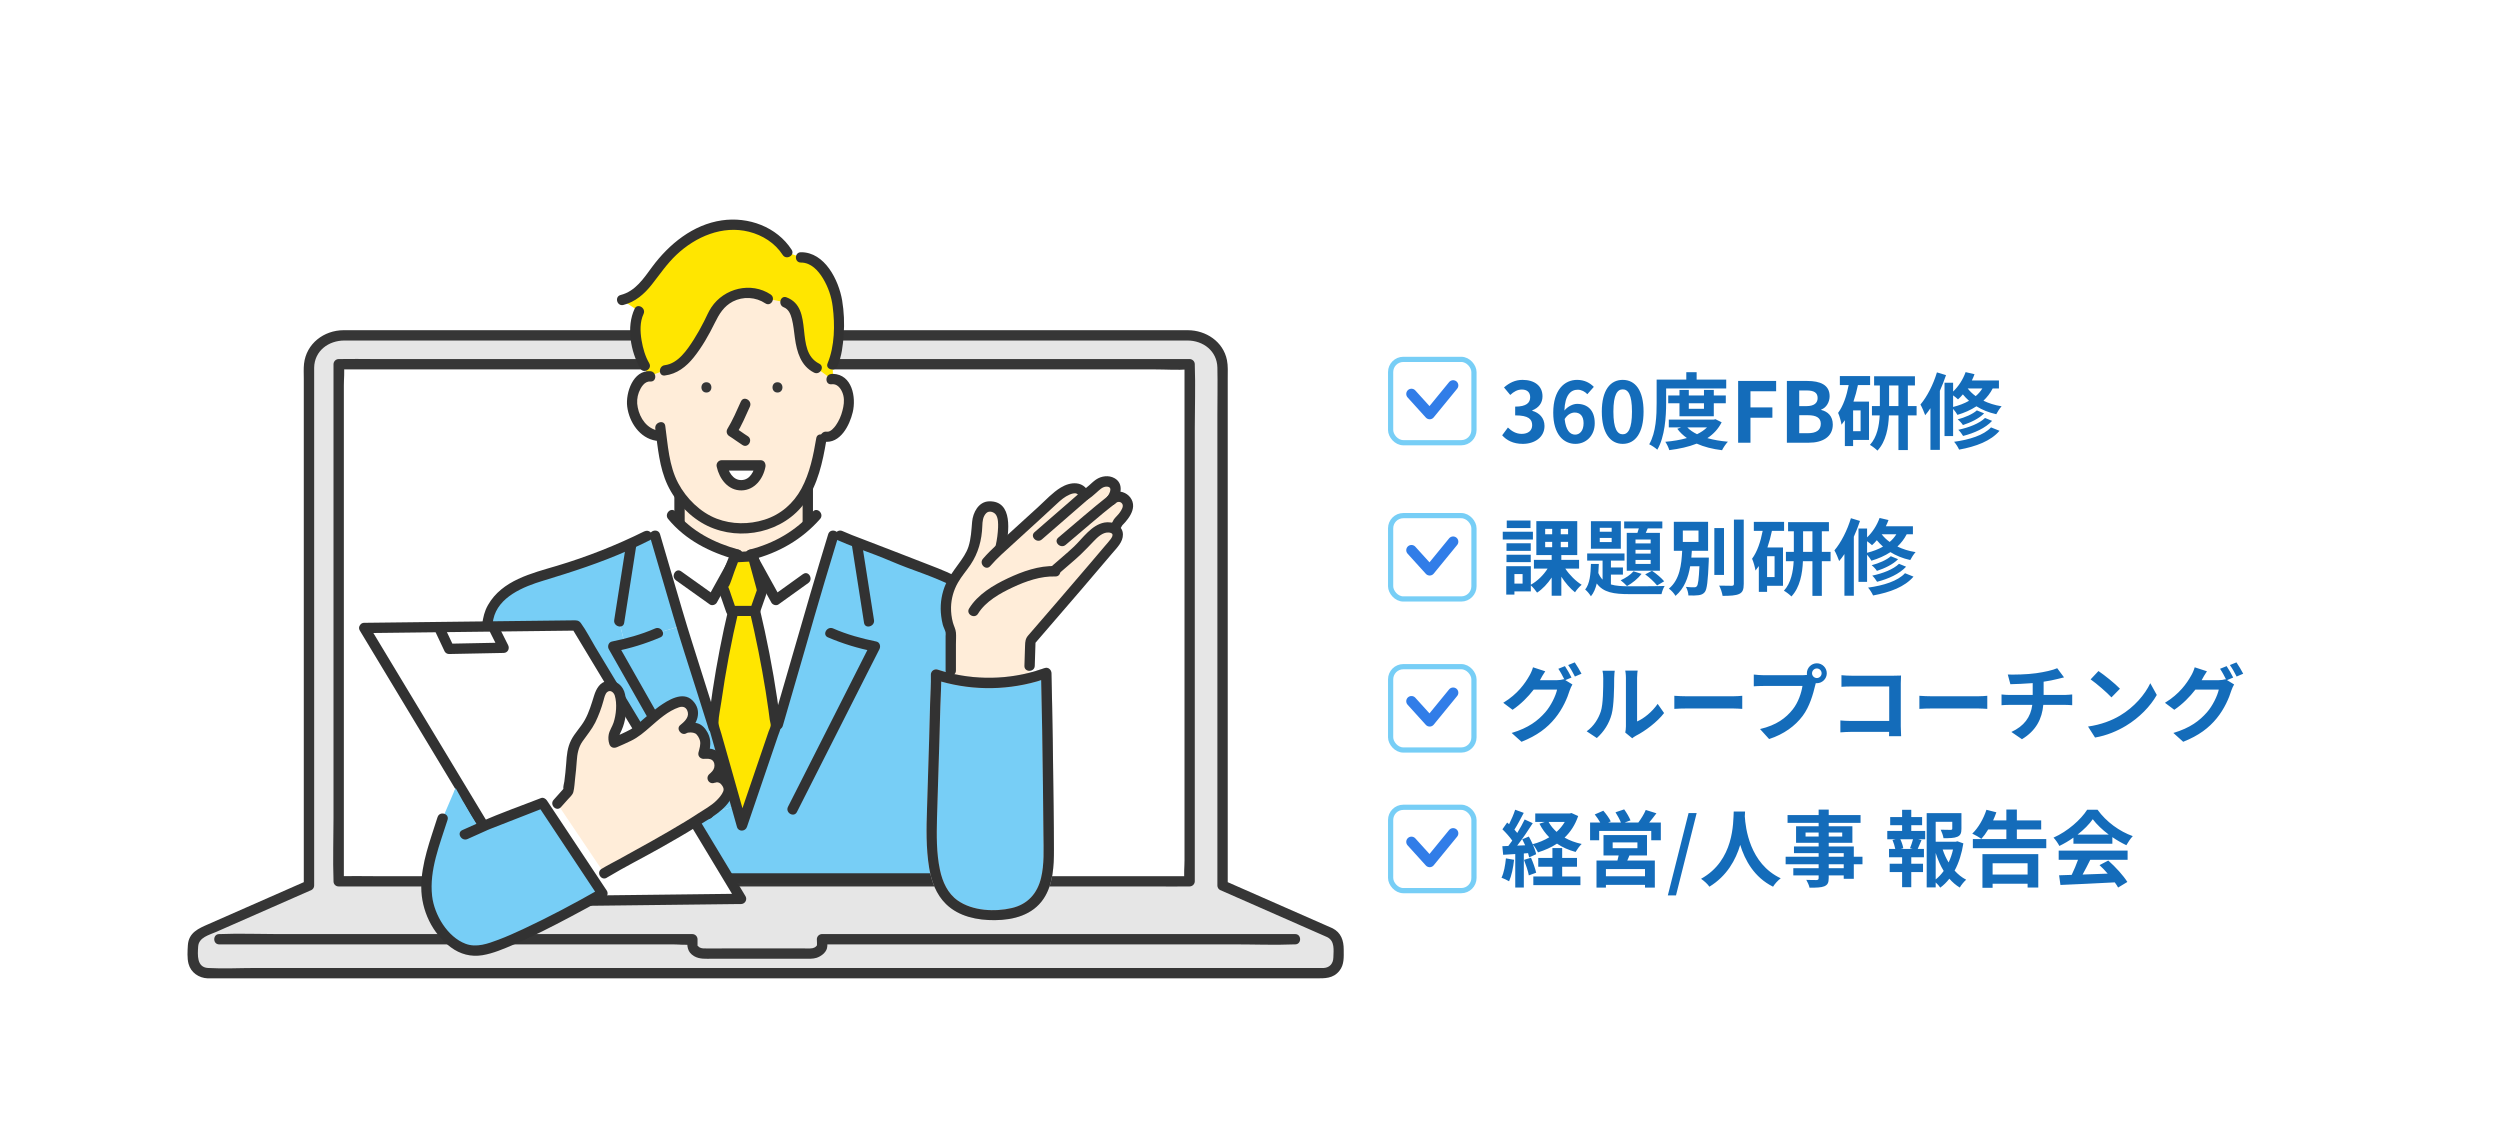
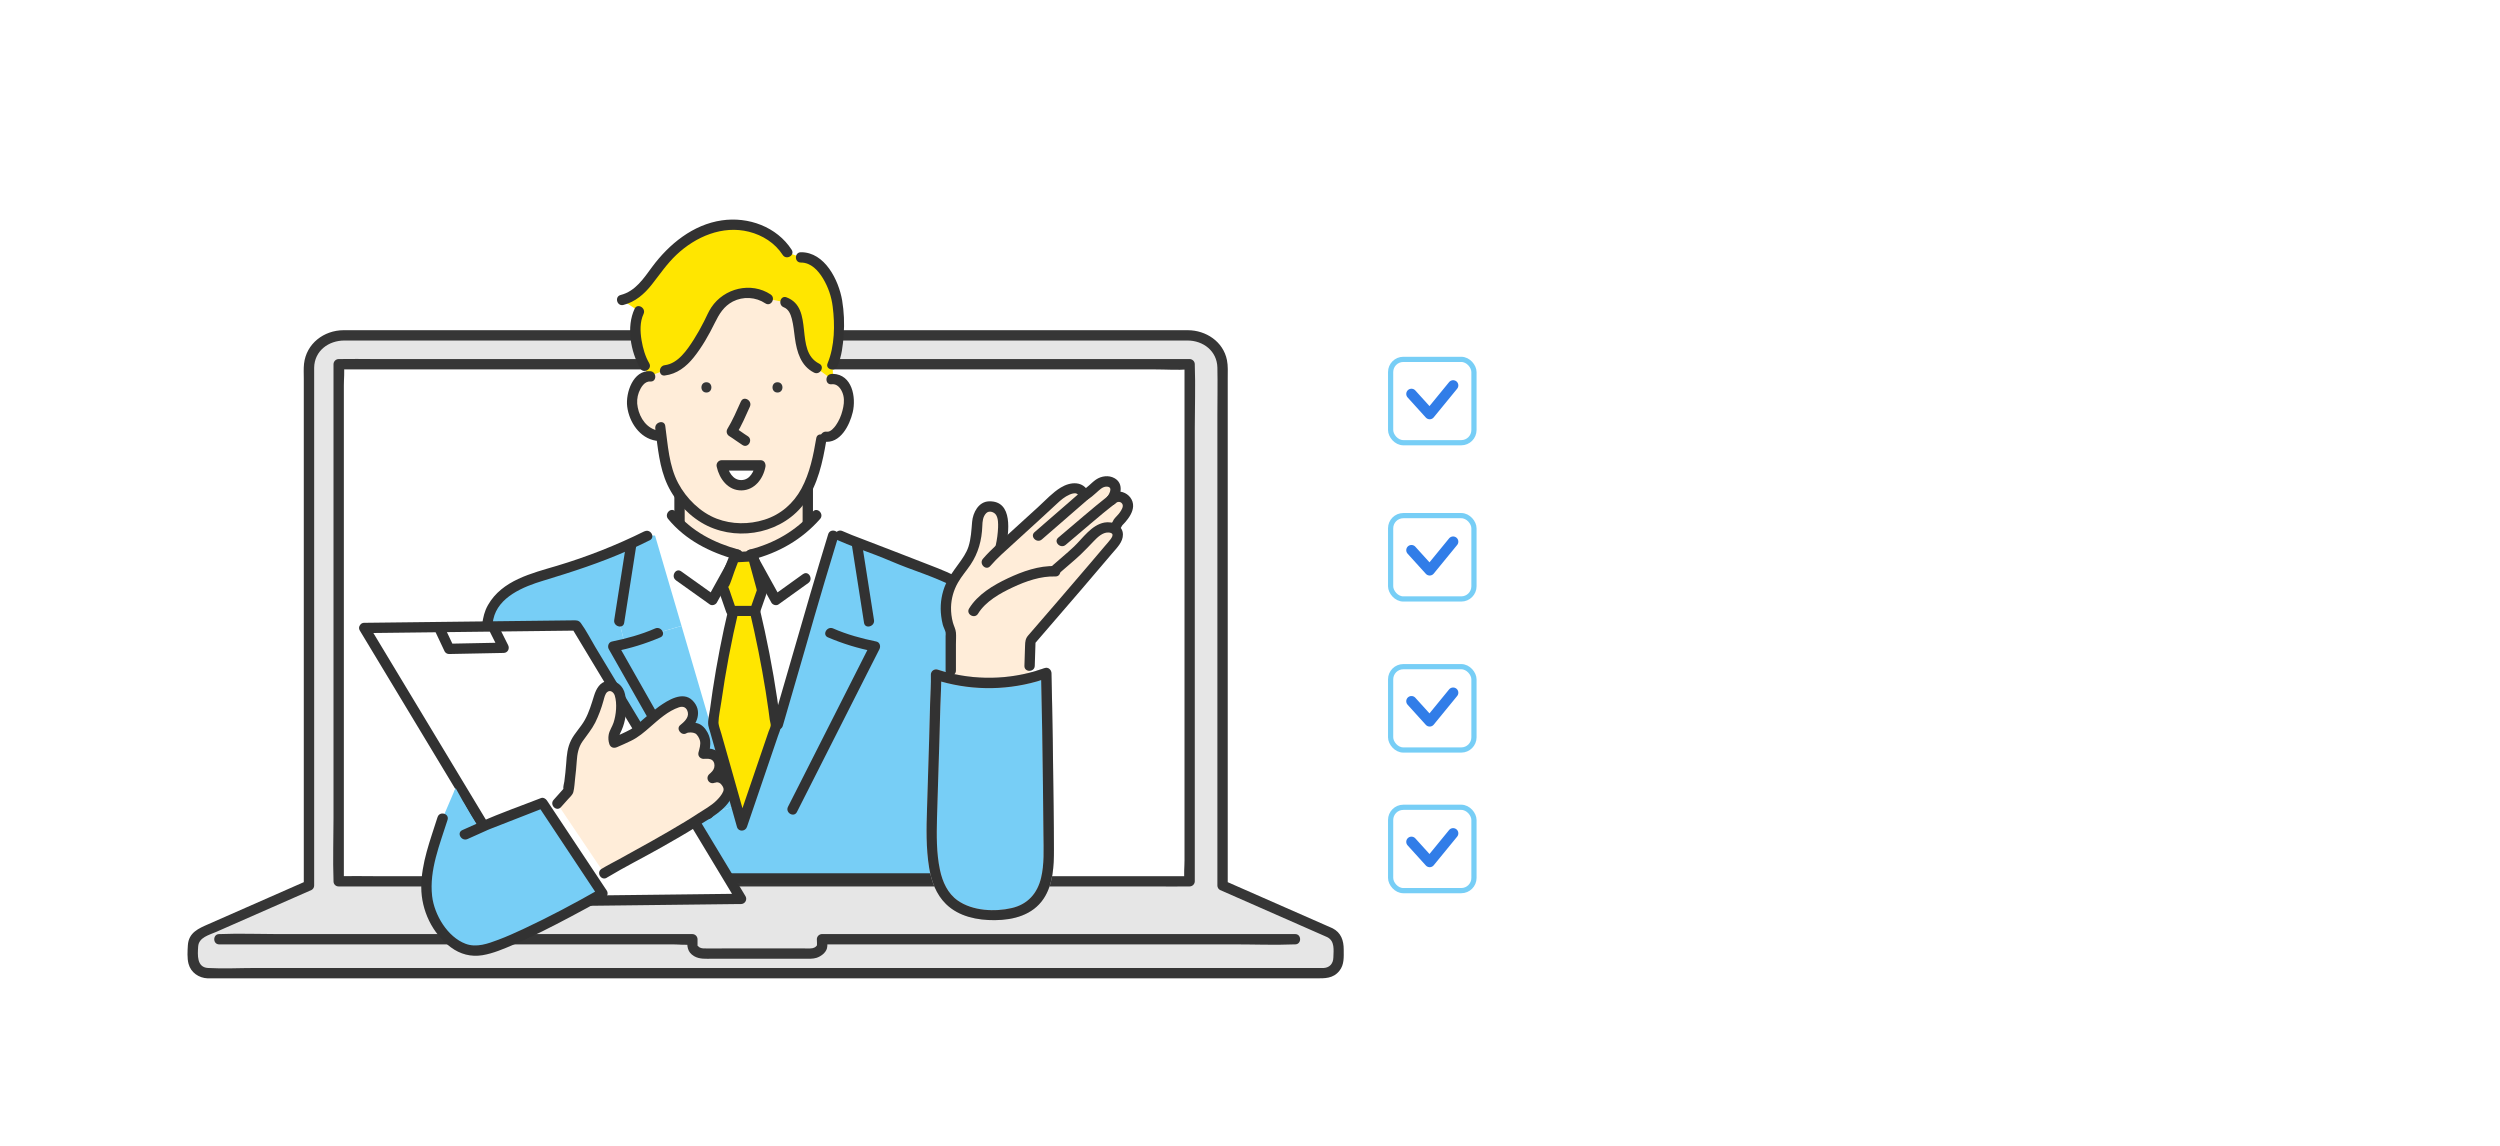
<svg xmlns="http://www.w3.org/2000/svg" width="480" height="220" viewBox="0 0 480 220" fill="none">
  <mask id="mask0_3229_15708" style="mask-type:alpha" maskUnits="userSpaceOnUse" x="0" y="0" width="480" height="220">
    <rect width="480" height="220" fill="white" />
  </mask>
  <g mask="url(#mask0_3229_15708)">
    <path d="M255.33 179.076L234.726 170.015V70.565C234.726 67.141 231.866 64.382 228.338 64.382H65.718C62.19 64.382 59.329 67.15 59.329 70.565V170.008L38.731 179.069C38.233 179.288 37.81 179.646 37.513 180.1C37.216 180.555 37.058 181.086 37.059 181.628V184.045C37.059 184.787 37.354 185.498 37.879 186.022C38.405 186.547 39.118 186.842 39.861 186.842H254.2C254.943 186.842 255.656 186.547 256.181 186.022C256.707 185.498 257.002 184.787 257.002 184.045V181.635C257.002 181.093 256.844 180.562 256.547 180.108C256.251 179.653 255.828 179.295 255.33 179.076V179.076Z" fill="#E6E6E6" />
    <path d="M255.832 178.22L237.801 170.291L235.234 169.161L235.725 170.017V72.585C235.725 71.446 235.8 70.257 235.575 69.134C234.853 65.573 231.548 63.414 228.06 63.398C225.4 63.385 222.74 63.398 220.082 63.398H68.555C67.688 63.398 66.823 63.398 65.958 63.398C62.182 63.418 58.815 65.966 58.374 69.832C58.268 70.783 58.328 71.769 58.328 72.724V170.015L58.819 169.159L47.12 174.306L40.02 177.433C38.124 178.267 36.228 179.037 36.069 181.487C36.001 182.607 35.91 183.969 36.201 185.059C36.647 186.732 38.176 187.773 39.861 187.842C40.062 187.842 40.266 187.842 40.468 187.842H252.692C254.361 187.842 255.964 187.905 257.163 186.4C258.122 185.204 257.995 183.756 257.995 182.322C257.995 180.581 257.494 179.056 255.829 178.217C254.689 177.642 253.684 179.352 254.825 179.929C256.327 180.687 256.042 182.419 256.006 183.85C255.977 184.964 255.339 185.778 254.177 185.854C253.951 185.869 253.718 185.854 253.49 185.854H48.9C45.932 185.854 42.907 186.023 39.942 185.854C37.758 185.73 37.94 183.349 38.048 181.724C38.166 179.972 40.157 179.52 41.526 178.918L56.379 172.387L59.826 170.871C59.977 170.785 60.103 170.661 60.19 170.51C60.276 170.36 60.321 170.189 60.319 170.015V73.013C60.319 72.2 60.303 71.391 60.319 70.574C60.384 67.357 63.078 65.388 66.112 65.38C68.854 65.371 71.599 65.38 74.342 65.38H225.21C226.139 65.38 227.067 65.38 227.993 65.38C231.023 65.38 233.672 67.397 233.738 70.583C233.802 73.614 233.738 76.653 233.738 79.684V170.015C233.736 170.188 233.781 170.359 233.867 170.51C233.954 170.66 234.079 170.785 234.23 170.871L252.261 178.8L254.828 179.93C255.988 180.442 257.001 178.734 255.832 178.22Z" fill="#363636" />
    <path d="M228.412 69.938H65.019V169.204H228.412V69.938Z" fill="white" />
    <path d="M65.018 170.197H221.76C223.886 170.197 226.016 170.244 228.141 170.197H228.407C228.669 170.193 228.92 170.088 229.105 169.902C229.29 169.717 229.396 169.467 229.4 169.206V82.122C229.4 78.127 229.546 74.103 229.4 70.109C229.4 70.053 229.4 69.996 229.4 69.929C229.396 69.667 229.29 69.417 229.105 69.232C228.92 69.047 228.669 68.941 228.407 68.938H71.677C69.552 68.938 67.421 68.891 65.296 68.938H65.027C64.765 68.941 64.514 69.047 64.329 69.232C64.143 69.417 64.037 69.667 64.034 69.929V157.021C64.034 161.017 63.888 165.041 64.034 169.035C64.034 169.09 64.034 169.148 64.034 169.215C64.034 170.491 66.02 170.492 66.02 169.215V73.989C66.02 72.738 66.183 71.363 66.02 70.118C66.016 70.058 66.016 69.998 66.02 69.938L65.027 70.929H221.769C223.873 70.929 226.051 71.09 228.15 70.929C228.239 70.929 228.331 70.929 228.42 70.929L227.426 69.938V165.164C227.426 166.414 227.264 167.791 227.426 169.035C227.43 169.095 227.43 169.155 227.426 169.215L228.42 168.224H71.677C69.552 168.224 67.421 168.175 65.296 168.224H65.027C63.732 168.215 63.732 170.197 65.018 170.197Z" fill="#363636" />
    <path d="M42.094 181.322H129.202C130.332 181.322 131.649 181.502 132.768 181.322C132.821 181.318 132.874 181.318 132.927 181.322L131.934 180.331C131.934 181.702 131.934 182.794 133.276 183.587C134.321 184.203 135.56 184.077 136.723 184.077H154.644C155.346 184.077 156.066 184.12 156.749 183.91C157.581 183.652 158.555 182.951 158.784 182.059C158.921 181.518 158.82 180.878 158.82 180.331L157.827 181.322H237.095C240.887 181.322 244.711 181.48 248.497 181.322H248.662C249.94 181.322 249.942 179.339 248.662 179.339H157.827C157.565 179.343 157.314 179.449 157.129 179.634C156.943 179.819 156.838 180.069 156.834 180.331C156.834 180.758 156.904 181.25 156.834 181.668C156.792 181.92 156.888 181.487 156.854 181.52C156.746 181.658 156.618 181.78 156.474 181.88C156.218 182.023 155.929 182.098 155.635 182.098C155.254 182.124 154.862 182.098 154.479 182.098H138.808C137.64 182.098 136.461 182.127 135.3 182.098C135.184 182.101 135.068 182.096 134.953 182.086C134.715 182.07 134.484 182 134.278 181.88C134.205 181.833 133.749 181.367 133.917 181.644C134.009 181.799 133.917 181.715 133.927 181.533C133.938 181.351 133.927 181.221 133.927 181.068V180.334C133.924 180.072 133.818 179.822 133.632 179.637C133.447 179.452 133.197 179.347 132.934 179.343H53.32C49.642 179.343 45.928 179.19 42.251 179.343C42.199 179.343 42.147 179.343 42.094 179.343C40.816 179.343 40.814 181.325 42.094 181.325V181.322Z" fill="#363636" />
    <path d="M155.1 87.363H130.471V108.178H155.1V87.363Z" fill="#FFEDD9" />
    <path d="M130.47 109.169H155.097C155.359 109.165 155.609 109.06 155.795 108.875C155.98 108.69 156.086 108.44 156.09 108.178V87.363C156.086 87.101 155.98 86.851 155.795 86.666C155.609 86.481 155.359 86.376 155.097 86.372H130.468C130.205 86.376 129.955 86.481 129.77 86.666C129.584 86.851 129.478 87.101 129.475 87.363V108.178C129.475 109.454 131.461 109.456 131.461 108.178V87.363L130.468 88.354H155.097L154.104 87.363V108.178L155.097 107.187H130.468C129.191 107.187 129.189 109.169 130.47 109.169Z" fill="#323232" />
    <path d="M142.885 106.096C132.954 106.096 129.18 98.96 129.18 98.96L126.002 102.925L139.111 163.387L149.439 163.981L160.959 105.7L156.788 98.96C156.788 98.96 152.816 106.096 142.885 106.096Z" fill="white" />
    <path d="M184.998 112.564C180.866 110.086 174.563 108.239 171.784 106.988C168.604 105.547 164.437 104.26 161.257 102.825H159.97L157.25 111.836L142.986 159.119L142.33 159.312L141.01 154.807L135.985 156.274L117.748 124.111C117.748 124.111 118.642 123.93 119.94 123.599L118.893 119.302L121.188 104.649L121.062 104.37C116.403 106.497 111.598 108.289 106.683 109.731C104.063 110.499 101.384 111.173 98.991 112.499C96.599 113.826 94.477 115.887 93.787 118.524L85.59 168.624H192.558L189.866 120.452C189.526 117.935 187.192 113.882 184.998 112.564Z" fill="#77CEF6" />
    <path d="M159.948 72.767C159.842 72.767 159.737 72.775 159.632 72.791L156.792 70.682C151.767 68.284 155.044 59.561 150.752 58.044L147.455 57.384C144.997 55.694 141.42 55.854 139.124 57.757C137.482 59.12 137.307 59.626 136.393 61.479C135.346 63.605 134.194 65.687 132.759 67.577C131.469 69.277 129.767 70.907 127.642 71.104L124.594 72.239C124.49 72.24 124.387 72.249 124.285 72.268C122.772 72.533 121.668 74.707 121.434 76.008C120.881 79.071 122.862 83.216 126.219 83.66L126.966 83.568C127.508 87.77 127.893 91.297 130.182 94.654C131.254 96.18 132.551 97.535 134.03 98.673C138.055 101.863 143.927 102.224 148.565 100.155C150.407 99.349 152.023 98.107 153.274 96.536C155.752 93.443 156.886 89.183 157.68 84.388L158.476 83.834C161.118 84.33 163.489 78.997 162.935 75.923C162.68 74.55 161.58 72.746 159.948 72.767ZM135.628 75.37C134.348 75.37 134.349 73.387 135.628 73.387C136.906 73.387 136.906 75.37 135.628 75.37ZM138.566 89.345H146.009C145.165 94.332 139.606 94.534 138.566 89.345V89.345ZM149.273 75.37C147.995 75.37 147.997 73.387 149.273 73.387C150.55 73.387 150.553 75.37 149.273 75.37Z" fill="#FFEDD9" />
    <path d="M160.288 56.074C159.125 52.571 156.792 49.314 153.773 49.42L151.139 48.451C148.43 44.147 142.676 42.307 137.721 43.479C133.539 44.466 130.318 46.789 127.49 49.967C124.941 52.836 123.381 56.653 119.432 57.599L122.709 59.779C121.179 62.832 122.49 68.069 123.792 70.246L124.276 72.268C124.378 72.249 124.481 72.24 124.585 72.239L127.651 71.106C129.776 70.909 131.479 69.278 132.768 67.579C134.204 65.689 135.356 63.614 136.403 61.48C137.317 59.628 137.486 59.121 139.133 57.759C141.43 55.856 145.007 55.696 147.464 57.386L150.761 58.045C155.053 59.563 151.776 68.285 156.801 70.684L159.641 72.793C159.746 72.777 159.852 72.769 159.957 72.769V72.769L159.86 70.032C161.308 66.638 161.449 59.572 160.288 56.074Z" fill="#FFE600" />
    <path d="M149.275 73.387C147.998 73.387 147.996 75.37 149.275 75.37C150.553 75.37 150.557 73.387 149.275 73.387Z" fill="#363636" />
    <path d="M130.853 120.177L126.286 121.512C124.271 122.413 121.819 123.134 120.06 123.579L119.932 123.611C118.634 123.943 117.74 124.123 117.74 124.123L135.977 156.286L141.002 154.819L136.421 139.189L130.853 120.177Z" fill="#77CEF6" />
    <path d="M135.629 73.387C134.351 73.387 134.349 75.37 135.629 75.37C136.91 75.37 136.91 73.387 135.629 73.387Z" fill="#363636" />
    <path d="M125.768 102.824L124.255 102.847C123.195 103.374 122.128 103.884 121.053 104.377L121.18 104.656L118.885 119.31L119.932 123.606L120.06 123.574C121.819 123.121 124.271 122.408 126.286 121.506L130.853 120.171L128.209 111.16L125.768 102.824Z" fill="#77CEF6" />
    <path d="M125.807 82.288C126.311 85.955 126.574 89.715 128.165 93.117C129.694 96.386 132.576 99.403 135.844 100.971C142.218 104.026 150.485 102.222 154.61 96.404C157.034 92.989 157.954 88.704 158.639 84.653C158.85 83.405 156.936 82.868 156.723 84.126C156.167 87.424 155.484 90.838 153.881 93.809C152.333 96.675 149.899 98.794 146.772 99.781C143.804 100.72 140.532 100.704 137.612 99.587C134.481 98.388 131.753 95.694 130.209 92.76C128.432 89.401 128.239 85.453 127.73 81.767C127.549 80.506 125.642 81.046 125.816 82.293L125.807 82.288Z" fill="#323232" />
    <path d="M142.257 77.073C141.455 78.859 140.666 80.693 139.649 82.371C139.522 82.6 139.488 82.869 139.555 83.121C139.623 83.374 139.786 83.591 140.01 83.726C140.883 84.267 141.693 84.907 142.564 85.453C143.647 86.136 144.645 84.42 143.566 83.742C142.695 83.202 141.885 82.562 141.014 82.016L141.375 83.371C142.392 81.693 143.181 79.859 143.983 78.073C144.501 76.918 142.791 75.91 142.267 77.073H142.257Z" fill="#323232" />
    <path d="M124.862 71.27C121.55 71.025 120.087 75.445 120.422 78.071C120.801 81.039 122.81 84.123 125.954 84.618C127.205 84.815 127.743 82.904 126.483 82.706C124.24 82.346 122.859 80.34 122.446 78.226C122.238 77.26 122.313 76.255 122.662 75.33C123.023 74.406 123.729 73.167 124.862 73.252C126.138 73.348 126.126 71.363 124.862 71.27V71.27Z" fill="#323232" />
    <path d="M159.633 73.784L159.949 73.76C160.211 73.755 160.46 73.648 160.645 73.464C160.83 73.279 160.936 73.03 160.942 72.769V72.769L159.949 73.76C161.049 73.803 161.726 75.04 161.935 75.991C162.145 76.943 161.993 77.916 161.755 78.821C161.509 79.833 161.081 80.793 160.491 81.652C160.139 82.146 159.451 82.986 158.741 82.883C157.491 82.703 156.952 84.613 158.214 84.795C161.328 85.244 163.13 81.661 163.73 79.127C164.402 76.276 163.622 71.918 159.949 71.778C159.686 71.781 159.435 71.886 159.25 72.071C159.064 72.257 158.959 72.507 158.956 72.769V72.769L159.949 71.778L159.633 71.801C158.369 71.897 158.356 73.879 159.633 73.784Z" fill="#323232" />
    <path d="M128.278 99.639C131.624 103.703 136.318 106.067 141.334 107.448C142.568 107.789 143.095 105.876 141.862 105.538C137.151 104.238 132.833 102.056 129.683 98.237C128.868 97.251 127.471 98.661 128.278 99.639V99.639Z" fill="#323232" />
    <path d="M129.769 111.413L136.278 116.05C136.708 116.356 137.394 116.131 137.636 115.689L142.457 106.994C143.076 105.876 141.361 104.874 140.742 105.992L135.922 114.693L137.282 114.332L130.782 109.695C129.74 108.953 128.747 110.672 129.78 111.407L129.769 111.413Z" fill="#323232" />
-     <path d="M124.811 103.092C126.281 108.113 127.752 113.133 129.224 118.153C130.648 123.019 132.23 127.83 133.758 132.66L136.065 139.961C136.45 141.173 138.368 140.656 137.981 139.434L132.868 123.258C131.567 119.149 130.372 115.012 129.161 110.877C128.349 108.107 127.537 105.336 126.725 102.566C126.364 101.344 124.45 101.865 124.811 103.092V103.092Z" fill="#323232" />
    <path d="M120.223 104.397L117.928 119.052C117.733 120.299 119.647 120.838 119.844 119.578L122.137 104.925C122.334 103.676 120.42 103.139 120.223 104.397V104.397Z" fill="#323232" />
    <path d="M125.785 120.665C123.152 121.82 120.292 122.602 117.479 123.177C116.836 123.309 116.587 124.109 116.885 124.633L123.035 135.475L132.852 152.776L135.127 156.785C135.757 157.896 137.474 156.899 136.842 155.785L130.692 144.943L120.875 127.634L118.6 123.624L118.006 125.08C121.022 124.491 123.966 123.585 126.79 122.377C127.957 121.863 126.948 120.155 125.787 120.665H125.785Z" fill="#323232" />
    <path d="M156.055 98.237C152.783 101.959 148.651 104.316 143.877 105.538C142.639 105.853 143.155 107.765 144.405 107.448C149.493 106.15 153.974 103.599 157.459 99.639C158.299 98.684 156.9 97.277 156.055 98.237Z" fill="#323232" />
    <path d="M154.195 110.212L148.458 114.334L149.816 114.694L145 105.994C144.383 104.878 142.666 105.876 143.285 106.996C144.89 109.896 146.495 112.796 148.102 115.696C148.344 116.132 149.03 116.36 149.46 116.057L155.197 111.935C156.224 111.196 155.235 109.475 154.195 110.223V110.212Z" fill="#323232" />
    <path d="M159.013 102.566C157.851 106.408 156.68 110.247 155.56 114.1L150.024 133.181L148.381 138.84C148.02 140.067 149.941 140.591 150.297 139.366L154.502 124.873C155.766 120.497 157.001 116.107 158.317 111.744L160.927 103.094C161.288 101.87 159.379 101.348 159.013 102.568V102.566Z" fill="#323232" />
    <path d="M140.842 117.061C139.12 124.304 137.821 131.642 136.953 139.036L142.457 158.51L148.943 139.499C148.021 131.949 146.67 124.457 144.894 117.061H140.842Z" fill="#FFE600" />
    <path d="M139.886 116.797C138.652 122.005 137.634 127.255 136.831 132.548C136.644 133.786 136.47 135.025 136.307 136.266C136.182 137.203 135.839 138.378 136.002 139.317C136.096 139.73 136.211 140.138 136.347 140.539L140.256 154.378L141.498 158.773C141.774 159.752 143.105 159.674 143.414 158.773L147.175 147.746L149.385 141.267C149.546 140.797 149.763 140.317 149.875 139.825C149.997 139.285 149.84 138.703 149.772 138.162C149.606 136.84 149.425 135.523 149.23 134.21C148.363 128.356 147.217 122.546 145.852 116.788C145.791 116.582 145.665 116.4 145.493 116.27C145.32 116.14 145.111 116.069 144.895 116.068H140.843C139.564 116.068 139.563 118.05 140.843 118.05H144.895L143.938 117.329C145.144 122.422 146.178 127.556 147.007 132.725C147.205 133.959 147.389 135.195 147.56 136.434C147.639 137.014 147.717 137.594 147.789 138.176C147.827 138.47 147.997 139.018 147.981 139.258C147.955 139.638 147.692 140.107 147.569 140.465L142.932 154.059L141.502 158.251H143.418L140.399 147.564L138.485 140.82C138.317 140.227 138.078 139.616 137.974 139.009C137.955 138.918 137.945 138.825 137.945 138.731C137.979 137.47 138.306 136.079 138.486 134.801C139.317 128.928 140.419 123.101 141.793 117.32C142.096 116.084 140.18 115.554 139.886 116.797Z" fill="#323232" />
    <path d="M163.6 104.925L165.893 119.578C166.09 120.84 168.004 120.299 167.809 119.052L165.514 104.397C165.317 103.135 163.403 103.676 163.6 104.925V104.925Z" fill="#323232" />
    <path d="M158.952 122.368C161.776 123.576 164.72 124.482 167.736 125.071L167.142 123.615L161.779 134.208L153.242 151.064L151.294 154.906C150.72 156.043 152.431 157.047 153.009 155.906L158.37 145.324L166.907 128.468L168.857 124.63C169.128 124.089 168.928 123.31 168.263 123.173C165.446 122.597 162.588 121.82 159.957 120.661C158.8 120.151 157.791 121.858 158.955 122.373L158.952 122.368Z" fill="#323232" />
    <path d="M147.956 56.53C144.195 54.056 139.04 55.319 136.58 59.011C136.02 59.849 135.632 60.814 135.177 61.704C134.567 62.904 133.913 64.085 133.191 65.22C131.927 67.188 130.183 69.803 127.64 70.115C126.389 70.268 126.377 72.252 127.64 72.097C129.972 71.812 131.77 70.403 133.202 68.612C134.827 66.579 136.102 64.308 137.25 61.981C138.09 60.278 138.958 58.813 140.713 57.889C141.691 57.39 142.785 57.16 143.882 57.224C144.978 57.287 146.038 57.641 146.952 58.249C148.023 58.952 149.019 57.236 147.954 56.537L147.956 56.53Z" fill="#323232" />
    <path d="M151.997 47.952C149.144 43.544 143.691 41.561 138.585 42.311C133.04 43.126 128.473 46.858 125.223 51.232C123.578 53.452 122.007 55.917 119.167 56.638C117.93 56.959 118.454 58.871 119.694 58.55C121.989 57.957 123.714 56.454 125.149 54.63C126.691 52.67 128.049 50.644 129.876 48.921C133.556 45.45 138.702 43.214 143.789 44.493C146.414 45.155 148.798 46.656 150.28 48.947C150.972 50.013 152.692 49.02 151.995 47.946L151.997 47.952Z" fill="#323232" />
    <path d="M150.489 59.002C151.419 59.363 151.802 60.331 152.034 61.221C152.354 62.445 152.453 63.717 152.629 64.966C152.99 67.563 153.764 70.271 156.29 71.54C157.43 72.111 158.437 70.401 157.294 69.828C152.419 67.384 156.442 59.157 151.016 57.09C149.821 56.635 149.304 58.55 150.489 59.002V59.002Z" fill="#323232" />
    <path d="M153.774 50.412C155.715 50.397 157.111 51.958 158.041 53.501C159.019 55.141 159.644 56.967 159.877 58.862C160.325 62.365 160.271 66.458 158.895 69.765C158.404 70.942 160.325 71.455 160.809 70.293C161.596 68.401 161.861 66.283 161.991 64.252C162.149 62.057 162.049 59.85 161.693 57.678C161.029 53.796 158.364 48.397 153.774 48.429C152.496 48.438 152.494 50.421 153.774 50.412V50.412Z" fill="#323232" />
    <path d="M121.852 59.28C120.218 62.731 121.069 67.534 122.936 70.747C123.578 71.85 125.296 70.853 124.651 69.747C123.869 68.406 123.438 66.863 123.181 65.333C122.905 63.699 122.833 61.814 123.559 60.287C124.1 59.141 122.39 58.125 121.843 59.287L121.852 59.28Z" fill="#323232" />
    <path d="M146.009 89.345H138.566C139.606 94.534 145.166 94.332 146.009 89.345Z" fill="white" />
    <path d="M146.01 88.354H138.567C138.414 88.356 138.264 88.393 138.127 88.462C137.991 88.531 137.872 88.63 137.78 88.752C137.688 88.874 137.625 89.014 137.595 89.164C137.566 89.314 137.571 89.468 137.61 89.616C138.11 91.921 139.777 94.193 142.362 94.157C144.89 94.123 146.539 91.915 146.967 89.616C147.2 88.368 145.286 87.835 145.053 89.089C144.793 90.486 144.004 92.137 142.362 92.175C140.676 92.214 139.834 90.497 139.526 89.089L138.567 90.351H146.01C147.288 90.337 147.29 88.354 146.01 88.354Z" fill="#323232" />
    <path d="M123.754 101.998C118.336 104.687 112.699 106.91 106.902 108.643C102.051 110.084 96.402 111.413 93.696 116.167C93.001 117.387 92.793 118.468 92.576 119.785L91.749 124.842L89.03 141.46L86.172 158.926C85.664 162.03 85.128 165.129 84.648 168.238C84.648 168.283 84.633 168.33 84.624 168.377C84.523 169 84.882 169.638 85.583 169.638H179.368C183.702 169.638 188.051 169.788 192.369 169.638H192.549C193.064 169.638 193.571 169.184 193.542 168.647L193.089 160.492L192.102 142.842L191.172 126.194L190.906 121.438C190.793 119.618 190.272 117.846 189.382 116.253C188.349 114.334 186.975 112.537 185.049 111.445C182.938 110.243 180.665 109.322 178.399 108.455C174.065 106.799 169.777 105.076 165.441 103.447C164.199 102.982 162.962 102.505 161.75 101.964C160.593 101.447 159.584 103.155 160.748 103.676C163.177 104.757 165.69 105.633 168.175 106.577C170.172 107.336 172.111 108.226 174.114 108.971C176.25 109.764 178.4 110.522 180.493 111.422C182.49 112.281 184.612 113.152 186.049 114.846C187.535 116.588 188.772 118.938 188.891 121.072L189.122 125.217L190.014 141.163L191.004 158.86L191.365 165.329C191.423 166.349 191.338 167.503 191.545 168.505C191.552 168.554 191.555 168.603 191.554 168.653L192.548 167.661H89.935C88.579 167.661 87.109 167.499 85.758 167.661C85.698 167.665 85.638 167.665 85.578 167.661L86.535 168.923L87.768 161.392L90.503 144.671L93.302 127.565C93.773 124.682 94.117 121.75 94.721 118.893C95.624 114.599 100.546 112.624 104.255 111.505C109.824 109.818 115.293 108.053 120.616 105.682C122.009 105.062 123.387 104.412 124.751 103.732C125.896 103.164 124.892 101.454 123.749 102.022L123.754 101.998Z" fill="#323232" />
    <path d="M140.997 106.988L138.812 112.737L140.401 117.297H144.97L146.36 113.332L144.572 106.79L140.997 106.988Z" fill="#FFE600" />
    <path d="M140.039 106.725C139.335 108.581 138.45 110.443 137.901 112.352C137.685 113.103 138.203 114.001 138.443 114.694L139.438 117.553C139.502 117.758 139.629 117.938 139.801 118.068C139.973 118.197 140.181 118.269 140.397 118.273H144.965C145.18 118.269 145.389 118.197 145.561 118.068C145.732 117.938 145.859 117.758 145.922 117.553L146.96 114.592C147.233 113.813 147.386 113.33 147.166 112.528L145.528 106.527C145.467 106.32 145.341 106.139 145.169 106.009C144.997 105.879 144.787 105.808 144.571 105.806L140.996 106.004C139.732 106.075 139.716 108.057 140.996 107.987L144.571 107.789L143.613 107.068L145.212 112.917C145.258 113.085 145.416 113.943 145.393 113.348C145.379 112.874 145.36 113.217 145.286 113.393C145.182 113.642 145.106 113.907 145.017 114.161L144.004 117.044L144.963 116.323H140.395L141.352 117.044L140.413 114.341C140.232 113.826 140.081 113.289 139.871 112.784C139.853 112.743 139.808 112.507 139.767 112.483C140.093 112.663 139.611 113.247 139.844 112.791C140.344 111.806 140.651 110.665 141.043 109.632L141.946 107.253C142.408 106.067 140.489 105.541 140.039 106.725Z" fill="#323232" />
    <path d="M69.943 120.566L101.587 173.061L142.288 172.581L110.646 120.085L69.943 120.566Z" fill="white" />
    <path d="M69.086 121.067L77.043 134.266L91.94 158.982L97.927 168.916C98.83 170.424 99.655 172.075 100.692 173.502C101.143 174.122 101.661 174.043 102.317 174.043L105.957 173.999L118.795 173.848L141.857 173.576H142.286C142.46 173.573 142.63 173.525 142.779 173.437C142.929 173.349 143.053 173.223 143.139 173.073C143.226 172.922 143.272 172.752 143.273 172.579C143.273 172.406 143.229 172.235 143.144 172.084L135.187 158.883L120.29 134.168L114.303 124.235C113.4 122.727 112.573 121.076 111.536 119.648C111.087 119.029 110.567 119.099 109.911 119.108L106.273 119.151L93.435 119.302L70.371 119.575H69.943C68.667 119.589 68.663 121.571 69.943 121.557L83.65 121.395L105.612 121.135L110.646 121.076L109.788 120.586L120.481 138.326L137.523 166.598L141.431 173.086L142.288 171.595L128.58 171.758L106.62 172.017L101.585 172.077L102.443 172.567L91.75 154.826L74.708 126.554L70.801 120.067C70.142 118.973 68.427 119.969 69.086 121.067Z" fill="#323232" />
    <path d="M83.698 121.526L85.374 125.082C85.46 125.233 85.585 125.357 85.736 125.444C85.887 125.53 86.058 125.574 86.231 125.572L96.704 125.363C97.49 125.349 97.898 124.543 97.562 123.873L95.675 120.108C95.104 118.965 93.391 119.969 93.961 121.108L95.847 124.873L96.704 123.381L86.231 123.59L87.089 124.082L85.413 120.526C84.872 119.373 83.156 120.378 83.698 121.526V121.526Z" fill="#323232" />
    <path d="M92.236 159.422L90.448 156.647L87.469 151.294L84.966 157.146L83.298 162.457C82.27 165.722 81.543 169.173 82.034 172.563C82.644 176.768 86.633 182.718 91.409 182.538C92.617 182.493 93.79 182.131 94.937 181.743C101.932 179.377 109.776 174.801 115.882 170.698L104.566 154.803L92.236 159.422Z" fill="#77CEF6" />
    <path d="M136.779 149.397C136.884 149.321 138.991 147.794 137.812 145.691C137.054 144.34 135.048 144.743 135.048 144.743C135.048 144.743 135.557 142.839 135.394 142.156C135.232 141.473 134.511 139.993 133.578 139.829C132.886 139.712 131.835 139.499 131.285 139.935C132.455 139.034 133.578 137.592 132.82 136.037C132.332 135.039 131.714 134.678 131.014 134.678C130.248 134.678 129.389 135.109 128.486 135.607C126.103 136.913 124.281 138.84 122.166 140.557C121.538 141.065 117.939 142.615 117.939 142.615C117.939 142.615 117.549 141.534 118.019 140.681C119.165 138.585 119.302 136.866 119.158 134.484C119.116 133.797 119.012 133.089 118.645 132.501C118.279 131.914 117.367 131.627 116.688 131.745C115.605 131.925 115.189 133.217 114.897 134.268C114.133 137.003 113.194 139.115 111.385 141.309C110.021 142.959 109.821 144.397 109.707 146.535C109.621 148.175 109.093 151.912 109.093 151.912L106.984 154.273L115.995 167.658C116.175 167.544 129.772 160.199 134.232 157.225C135.246 156.548 136.218 155.913 137.121 155.34C138.193 154.662 140.306 152.397 139.885 151.195C138.897 148.418 136.886 149.344 136.779 149.397Z" fill="#FFEDD9" />
    <path d="M84.008 156.888C82.634 161.264 80.874 165.719 80.883 170.359C80.892 174.769 82.981 179.213 86.551 181.875C88.346 183.212 90.438 183.769 92.654 183.398C94.712 183.052 96.713 182.181 98.623 181.365C102.33 179.783 105.927 177.941 109.486 176.056C111.732 174.868 113.968 173.655 116.167 172.396C116.393 172.262 116.558 172.045 116.625 171.792C116.693 171.538 116.658 171.268 116.528 171.04L106.445 155.855L105.001 153.68C104.777 153.345 104.297 153.062 103.88 153.226C100.053 154.724 96.135 156.079 92.388 157.762L88.763 159.384C87.6 159.907 88.609 161.615 89.767 161.094L92.871 159.701L93.645 159.353C93.826 159.274 94.133 159.152 93.723 159.312L94.335 159.072L102.011 156.074L104.418 155.131L103.296 154.677L113.374 169.864L114.818 172.037L115.179 170.682C110.364 173.428 105.45 176.045 100.427 178.393C98.865 179.114 97.289 179.835 95.673 180.435C93.687 181.179 91.5 181.994 89.404 181.212C85.903 179.903 83.38 175.625 82.968 172.057C82.391 167.034 84.453 162.114 85.931 157.411C86.314 156.191 84.397 155.668 84.016 156.885L84.008 156.888Z" fill="#323232" />
    <path d="M216.022 95.894C214.833 94.878 213.844 95.572 213.468 95.92L213.456 95.932L213.36 96.011C213.645 95.604 214.906 93.669 213.694 92.796C213.037 92.328 212.183 92.323 211.441 92.64C210.5 93.043 209.108 94.685 208.205 95.076C208.097 94.797 207.596 94.08 207.318 93.939C205.583 93.072 203.274 94.973 202.113 96.102C200.829 97.35 195.986 101.661 192.604 104.831L192.183 104.745C192.794 101.782 192.947 98.657 191.488 97.702C190.613 97.132 189.331 97.012 188.661 97.81C187.362 99.351 187.695 100.555 187.577 101.515C187.075 105.671 186.687 106.141 184.975 108.659C184.499 109.356 183.296 110.602 182.462 112.573C181.539 114.754 181.07 117.828 182.552 121.38V130.031C186.913 131.454 188.426 131.445 192.756 131.04C194.787 130.86 195.645 130.62 197.68 130.031V127.843L197.833 123.031C197.833 123.031 210.067 108.895 213.996 104.159C214.494 103.561 215.021 102.308 214.118 101.683C214.015 101.61 213.906 101.545 213.792 101.49L213.886 101.31C214.969 100.409 214.048 100.881 214.969 99.949C215.81 99.122 217.419 97.089 216.022 95.894Z" fill="#FFEDD9" />
    <path d="M198.854 129.874C196.864 130.456 194.822 130.847 192.758 131.04C188.424 131.446 184.082 130.938 179.732 129.515L179.745 129.964C179.521 136.563 179.297 146.228 179.071 152.83C178.954 156.308 178.782 159.599 179.004 162.987C179.365 168.406 180.321 175.677 190.844 175.677C192.009 175.69 193.172 175.579 194.314 175.348C199.805 174.173 201.367 169.921 201.367 163.643C201.367 158.173 201.147 139.793 200.887 129.221C200.214 129.459 199.536 129.677 198.854 129.874Z" fill="#77CEF6" />
    <path d="M198.589 128.919C192.493 130.656 186.015 130.53 179.991 128.558C179.843 128.518 179.688 128.512 179.537 128.541C179.387 128.57 179.245 128.633 179.123 128.725C179.001 128.818 178.902 128.937 178.833 129.073C178.764 129.21 178.728 129.361 178.727 129.513C178.772 131.348 178.635 133.199 178.581 135.033C178.516 137.304 178.455 139.575 178.4 141.846C178.28 146.309 178.143 150.772 177.99 155.236C177.86 159.02 177.786 162.839 178.393 166.589C178.808 169.15 179.734 171.722 181.627 173.572C184.097 175.993 187.667 176.697 191.016 176.67C194.591 176.641 198.271 175.685 200.358 172.57C202.2 169.822 202.363 166.263 202.355 163.069C202.355 160.336 202.321 157.604 202.292 154.87C202.202 146.32 202.086 137.767 201.877 129.22C201.863 128.616 201.249 128.041 200.613 128.263C199.939 128.501 199.264 128.719 198.58 128.922C197.357 129.283 197.877 131.198 199.109 130.833C199.791 130.631 200.469 130.412 201.14 130.175L199.876 129.22C200.057 136.486 200.16 143.754 200.248 151.026C200.287 154.141 200.318 157.258 200.342 160.377C200.36 163.098 200.523 165.899 199.882 168.564C199.159 171.558 197.31 173.632 194.266 174.344C190.987 175.111 186.753 174.904 183.905 172.916C181.941 171.545 180.962 169.312 180.475 167.038C179.783 163.805 179.823 160.39 179.904 157.106C180.025 152.321 180.215 147.539 180.346 142.756C180.411 140.376 180.478 137.995 180.545 135.614C180.603 133.59 180.758 131.544 180.708 129.521L179.444 130.476C185.812 132.546 192.654 132.671 199.094 130.836C200.344 130.481 199.822 128.567 198.589 128.919Z" fill="#CACACA" />
    <path d="M198.589 128.919C192.493 130.656 186.015 130.53 179.991 128.558C179.843 128.518 179.688 128.512 179.537 128.541C179.387 128.57 179.245 128.633 179.123 128.725C179.001 128.818 178.902 128.937 178.833 129.073C178.764 129.21 178.728 129.361 178.727 129.513C178.772 131.348 178.635 133.199 178.581 135.033C178.516 137.304 178.455 139.575 178.4 141.846C178.28 146.309 178.143 150.772 177.99 155.236C177.86 159.02 177.786 162.839 178.393 166.589C178.808 169.15 179.734 171.722 181.627 173.572C184.097 175.993 187.667 176.697 191.016 176.67C194.591 176.641 198.271 175.685 200.358 172.57C202.2 169.822 202.363 166.263 202.355 163.069C202.355 160.336 202.321 157.604 202.292 154.87C202.202 146.32 202.086 137.767 201.877 129.22C201.863 128.616 201.249 128.041 200.613 128.263C199.939 128.501 199.264 128.719 198.58 128.922C197.357 129.283 197.877 131.198 199.109 130.833C199.791 130.631 200.469 130.412 201.14 130.175L199.876 129.22C200.057 136.486 200.16 143.754 200.248 151.026C200.287 154.141 200.318 157.258 200.342 160.377C200.36 163.098 200.523 165.899 199.882 168.564C199.159 171.558 197.31 173.632 194.266 174.344C190.987 175.111 186.753 174.904 183.905 172.916C181.941 171.545 180.962 169.312 180.475 167.038C179.783 163.805 179.823 160.39 179.904 157.106C180.025 152.321 180.215 147.539 180.346 142.756C180.411 140.376 180.478 137.995 180.545 135.614C180.603 133.59 180.758 131.544 180.708 129.521L179.444 130.476C185.812 132.546 192.654 132.671 199.094 130.836C200.344 130.481 199.822 128.567 198.589 128.919Z" fill="#323232" />
    <path d="M198.674 127.843L198.828 123.031L198.537 123.732C201.534 120.268 204.525 116.798 207.509 113.321C209.532 110.963 211.547 108.598 213.555 106.226C214.438 105.179 215.62 104.081 215.602 102.609C215.582 100.807 213.564 100.041 212.036 100.331C209.559 100.802 207.932 103.299 206.227 104.93C204.783 106.305 203.226 107.538 201.748 108.866C200.794 109.72 202.203 111.119 203.152 110.266C204.57 108.994 206.068 107.808 207.455 106.498C208.345 105.658 209.172 104.763 210.021 103.881C210.714 103.161 211.697 102.202 212.785 102.241C212.993 102.241 213.387 102.299 213.529 102.487C213.757 102.788 213.435 103.258 213.235 103.53C212.906 103.981 212.513 104.397 212.152 104.824C211.142 106.025 210.128 107.219 209.111 108.405C205.229 112.953 201.329 117.487 197.412 122.006C196.885 122.617 196.838 123.163 196.811 123.956L196.688 127.843C196.647 129.119 198.633 129.119 198.674 127.843Z" fill="#323232" />
    <path d="M202.616 108.691C199.483 108.574 196.296 109.719 193.501 111.034C190.706 112.35 187.714 114.139 186.069 116.83C185.403 117.922 187.12 118.919 187.784 117.83C189.245 115.442 192.038 113.9 194.503 112.746C196.968 111.593 199.84 110.584 202.616 110.683C203.894 110.73 203.892 108.747 202.616 108.7V108.691Z" fill="#323232" />
    <path d="M214.164 96.588C215.226 95.173 215.843 92.84 213.969 91.802C212.862 91.187 211.454 91.382 210.435 92.077C209.486 92.728 208.742 93.708 207.704 94.22L209.063 94.581C207.998 92.292 205.564 92.459 203.664 93.613C202.095 94.568 200.811 95.983 199.463 97.217C197.61 98.909 195.747 100.589 193.899 102.288C192.148 103.899 190.288 105.476 188.726 107.284C187.897 108.248 189.295 109.656 190.129 108.686C191.474 107.122 193.071 105.752 194.584 104.361C196.256 102.816 197.942 101.288 199.627 99.756C200.746 98.738 201.859 97.716 202.96 96.68C203.664 96.017 204.444 95.357 205.344 94.972C205.705 94.813 206.32 94.591 206.723 94.781C207.019 94.919 207.212 95.301 207.348 95.591C207.584 96.1 208.263 96.166 208.706 95.952C209.383 95.619 209.95 95.076 210.511 94.584C211.073 94.092 211.68 93.422 212.47 93.431C213.864 93.449 212.9 95.006 212.449 95.608C211.683 96.628 213.406 97.617 214.164 96.608V96.588Z" fill="#323232" />
    <path d="M214.589 102.016C214.948 101.709 215.239 101.333 215.447 100.91C215.467 100.825 215.46 100.832 215.425 100.933C215.472 100.868 215.525 100.808 215.583 100.753C215.74 100.584 215.904 100.421 216.054 100.247C216.776 99.41 217.498 98.365 217.558 97.219C217.617 95.968 216.747 94.862 215.554 94.496C214.532 94.18 213.544 94.526 212.766 95.217C211.807 96.064 213.215 97.46 214.17 96.619C214.55 96.284 215.162 96.24 215.474 96.738C215.787 97.235 215.313 97.942 215.028 98.36C214.691 98.855 214.226 99.236 213.871 99.713C213.75 99.91 213.64 100.114 213.544 100.324C213.481 100.43 213.557 100.297 213.582 100.266C213.458 100.392 213.326 100.507 213.185 100.612C212.213 101.445 213.623 102.842 214.589 102.014V102.016Z" fill="#323232" />
    <path d="M193.092 105.244C193.691 102.335 194.612 96.105 189.88 96.257C187.874 96.32 186.796 98.428 186.646 100.2C186.51 101.809 186.44 103.417 185.942 104.972C185.555 106.172 184.777 107.257 184.042 108.27C183 109.711 181.98 111.031 181.344 112.717C180.684 114.501 180.466 116.418 180.711 118.304C180.776 118.851 180.877 119.392 181.012 119.926C181.14 120.418 181.453 120.959 181.554 121.402C181.581 121.642 181.581 121.883 181.554 122.123V128.742C181.554 130.018 183.54 130.02 183.54 128.742V123.662C183.54 122.928 183.605 122.162 183.54 121.433C183.482 120.787 183.132 120.171 182.96 119.539C182.701 118.581 182.58 117.592 182.599 116.601C182.639 114.933 183.096 113.301 183.93 111.854C184.623 110.64 185.555 109.585 186.335 108.43C187.841 106.192 188.511 103.69 188.605 100.987C188.636 100.115 188.699 99.185 189.363 98.516C189.905 97.976 190.88 98.286 191.25 98.877C191.669 99.555 191.649 100.524 191.631 101.288C191.583 102.441 191.432 103.587 191.18 104.712C190.923 105.958 192.837 106.491 193.094 105.24L193.092 105.244Z" fill="#323232" />
    <path d="M212.796 95.193C209.519 97.767 206.388 100.549 203.192 103.22C202.21 104.04 203.622 105.437 204.597 104.622C207.793 101.95 210.917 99.169 214.201 96.595C215.205 95.808 213.791 94.413 212.796 95.193Z" fill="#323232" />
    <path d="M207.558 94.42C204.591 97.008 201.599 99.576 198.636 102.169C197.672 103.009 199.08 104.406 200.041 103.57C203.009 100.984 205.999 98.415 208.962 95.82C209.927 94.981 208.518 93.582 207.558 94.42Z" fill="#323232" />
    <path d="M116.489 168.521C119.953 166.436 123.6 164.621 127.117 162.624C129.364 161.348 131.613 160.067 133.798 158.689C136.238 157.149 139.34 155.625 140.598 152.857C141.797 150.229 138.905 147.301 136.276 148.532L137.278 150.244C138.675 149.225 139.576 147.51 138.943 145.791C138.294 144.035 136.512 143.448 134.79 143.779L136.01 144.998C136.409 143.486 136.631 142.105 135.868 140.672C135.431 139.856 134.784 139.099 133.849 138.858C132.876 138.605 131.669 138.515 130.788 139.065L131.993 140.622C133.903 139.085 134.939 136.446 132.946 134.473C131.081 132.628 128.233 134.455 126.541 135.641C125.435 136.444 124.372 137.305 123.358 138.221C122.636 138.859 121.924 139.586 121.067 140.051C119.897 140.687 118.66 141.217 117.437 141.745L118.896 142.336C118.692 141.732 118.82 141.303 119.095 140.744C119.502 139.942 119.801 139.09 119.983 138.209C120.305 136.597 120.315 134.939 120.012 133.323C119.676 131.714 118.398 130.552 116.688 130.744C115.202 130.91 114.48 132.246 114.073 133.534C113.568 135.142 113.118 136.722 112.298 138.209C111.537 139.595 110.357 140.717 109.65 142.121C108.942 143.525 108.81 145.005 108.714 146.528C108.64 147.703 108.496 148.87 108.353 150.042C108.306 150.422 108.077 151.096 108.173 151.484C108.25 151.826 108.223 151.269 108.371 151.246C108.29 151.258 108.106 151.543 108.052 151.606L106.295 153.574C105.446 154.524 106.845 155.931 107.698 154.976L109.043 153.471C109.404 153.062 109.933 152.626 110.078 152.084C110.301 151.238 110.321 150.281 110.428 149.404C110.561 148.308 110.668 147.212 110.738 146.11C110.825 144.763 111.051 143.495 111.834 142.365C112.678 141.152 113.608 140.065 114.283 138.737C114.941 137.387 115.471 135.979 115.866 134.531C116.018 134.012 116.161 133.183 116.627 132.842C117.248 132.388 117.871 132.999 118.042 133.563C118.508 135.109 118.302 137.238 117.802 138.751C117.54 139.542 117.015 140.245 116.867 141.067C116.759 141.669 116.803 142.288 116.995 142.869C117.217 143.529 117.845 143.723 118.452 143.46C119.355 143.073 120.258 142.671 121.132 142.246C122.576 141.548 123.681 140.584 124.893 139.526C126.518 138.112 128.286 136.5 130.362 135.803C131.232 135.509 131.899 135.868 132.074 136.834C132.254 137.829 131.287 138.672 130.6 139.225C129.718 139.935 130.859 141.372 131.803 140.782C132.175 140.55 133.067 140.602 133.457 140.806C133.901 141.026 134.261 141.727 134.387 142.183C134.584 142.903 134.293 143.769 134.109 144.471C133.905 145.244 134.598 145.828 135.329 145.69C135.427 145.672 135.149 145.69 135.422 145.69C135.613 145.674 135.806 145.674 135.998 145.69C136.574 145.749 136.964 145.983 137.13 146.569C137.194 146.822 137.197 147.087 137.138 147.341C137.079 147.595 136.96 147.832 136.79 148.031C136.683 148.163 136.567 148.288 136.444 148.405C136.321 148.526 136.146 148.652 136.296 148.542C135.266 149.294 136.129 150.806 137.298 150.254C137.007 150.391 137.54 150.202 137.581 150.202C137.754 150.192 137.926 150.224 138.084 150.296C138.241 150.367 138.378 150.476 138.484 150.613C138.845 151.022 139.056 151.473 138.845 151.977C138.585 152.608 138.087 153.169 137.615 153.65C136.555 154.731 135.136 155.452 133.881 156.286C133.092 156.809 132.289 157.31 131.48 157.8C127.368 160.287 123.154 162.608 118.943 164.924C117.8 165.553 116.621 166.139 115.513 166.813C114.404 167.487 115.417 169.184 116.515 168.523L116.489 168.521Z" fill="#323232" />
-     <path d="M292.384 85.224C294.64 85.224 296.544 83.96 296.544 81.784C296.544 80.232 295.52 79.24 294.192 78.872V78.792C295.44 78.296 296.16 77.368 296.16 76.088C296.16 74.072 294.608 72.936 292.32 72.936C290.928 72.936 289.792 73.496 288.768 74.392L289.968 75.832C290.672 75.176 291.36 74.792 292.208 74.792C293.216 74.792 293.792 75.336 293.792 76.264C293.792 77.32 293.088 78.072 290.912 78.072V79.752C293.488 79.752 294.176 80.488 294.176 81.64C294.176 82.712 293.36 83.304 292.16 83.304C291.088 83.304 290.224 82.776 289.52 82.088L288.416 83.576C289.248 84.52 290.512 85.224 292.384 85.224ZM302.35 79.208C303.374 79.208 304.046 79.864 304.046 81.256C304.046 82.712 303.31 83.448 302.43 83.448C301.438 83.448 300.638 82.616 300.414 80.456C300.958 79.56 301.71 79.208 302.35 79.208ZM302.478 85.224C304.494 85.224 306.19 83.688 306.19 81.256C306.19 78.728 304.782 77.544 302.798 77.544C302.03 77.544 301.006 78.024 300.366 78.824C300.462 75.848 301.582 74.824 302.942 74.824C303.63 74.824 304.35 75.208 304.766 75.688L306.014 74.28C305.294 73.544 304.254 72.936 302.798 72.936C300.414 72.936 298.222 74.824 298.222 79.24C298.222 83.416 300.222 85.224 302.478 85.224ZM311.564 85.224C313.98 85.224 315.564 83.112 315.564 79.032C315.564 74.952 313.98 72.936 311.564 72.936C309.148 72.936 307.548 74.936 307.548 79.032C307.548 83.112 309.148 85.224 311.564 85.224ZM311.564 83.384C310.54 83.384 309.772 82.36 309.772 79.032C309.772 75.72 310.54 74.76 311.564 74.76C312.588 74.76 313.34 75.72 313.34 79.032C313.34 82.36 312.588 83.384 311.564 83.384ZM319.898 74.584H331.434V72.888H325.754V71.464H323.77V72.888H318.074V77.368C318.074 79.704 317.978 83.032 316.65 85.304C317.082 85.496 317.882 86.024 318.202 86.344C319.658 83.88 319.898 79.96 319.898 77.368V74.584ZM327.162 77.432V78.488H324.25V77.432H327.162ZM329.05 79.928V77.432H331.354V75.928H329.05V74.872H327.162V75.928H324.25V74.872H322.458V75.928H320.298V77.432H322.458V79.928H329.05ZM327.754 82.056C327.226 82.568 326.57 83.016 325.834 83.368C325.082 83 324.442 82.568 323.962 82.056H327.754ZM329.37 80.488L329.034 80.568H320.41V82.056H322.794L322.042 82.328C322.554 83.016 323.178 83.608 323.882 84.104C322.618 84.472 321.21 84.696 319.738 84.824C320.026 85.224 320.362 85.944 320.506 86.424C322.41 86.184 324.202 85.8 325.77 85.176C327.162 85.8 328.794 86.216 330.634 86.44C330.874 85.944 331.37 85.208 331.754 84.808C330.314 84.68 328.986 84.456 327.818 84.12C328.97 83.352 329.914 82.36 330.554 81.08L329.37 80.488ZM333.722 85H336.09V80.2H340.298V78.216H336.09V75.128H341.018V73.144H333.722V85ZM343.081 85H347.305C349.913 85 351.897 83.896 351.897 81.512C351.897 79.912 350.953 79.016 349.673 78.712V78.632C350.681 78.28 351.289 77.16 351.289 76.072C351.289 73.864 349.433 73.144 347.001 73.144H343.081V85ZM345.449 77.976V74.968H346.857C348.281 74.968 348.985 75.384 348.985 76.424C348.985 77.368 348.329 77.976 346.825 77.976H345.449ZM345.449 83.176V79.72H347.097C348.729 79.72 349.593 80.216 349.593 81.368C349.593 82.6 348.713 83.176 347.097 83.176H345.449ZM357.236 82.792H355.796V78.792H357.236V82.792ZM359.06 73.928V72.2H353.252V73.928H354.948C354.548 76.024 353.892 77.96 352.916 79.272C353.172 79.816 353.508 81.032 353.572 81.544C353.796 81.272 354.004 80.984 354.212 80.68V85.64H355.796V84.472H358.852V77.112H355.86C356.212 76.088 356.5 75 356.724 73.928H359.06ZM362.708 77.96V74.008H364.5V77.96H362.708ZM367.988 77.96H366.308V74.008H367.668V72.248H359.828V74.008H360.932V77.96H359.412V79.752H360.9C360.804 81.704 360.404 83.928 359.028 85.416C359.46 85.656 360.148 86.184 360.468 86.52C362.116 84.776 362.58 82.104 362.676 79.752H364.5V86.408H366.308V79.752H367.988V77.96ZM371.892 71.496C371.188 73.832 370.004 76.168 368.724 77.672C369.028 78.168 369.476 79.272 369.636 79.72C369.988 79.32 370.324 78.856 370.644 78.376V86.376H372.452V75.048C372.9 74.056 373.3 73.016 373.636 72.024L371.892 71.496ZM374.996 75.912C375.348 76.168 375.732 76.472 375.94 76.68C376.26 76.392 376.58 76.072 376.868 75.72C377.204 76.136 377.604 76.552 378.052 76.952C377.156 77.464 376.132 77.848 374.996 78.136V75.912ZM380.612 74.584C380.26 75.144 379.844 75.624 379.332 76.056C378.708 75.608 378.196 75.096 377.796 74.584H380.612ZM383.796 74.584V73.048H378.596C378.788 72.664 378.964 72.248 379.108 71.848L377.396 71.448C376.9 72.84 376.036 74.2 374.996 75.176V73.48H373.348V83.72H374.996V78.504C375.316 78.872 375.684 79.368 375.828 79.656C377.172 79.256 378.404 78.712 379.476 78.008C380.532 78.664 381.812 79.208 383.284 79.528C383.508 79.08 383.972 78.36 384.308 78.008C382.98 77.8 381.812 77.416 380.82 76.936C381.524 76.264 382.132 75.496 382.596 74.584H383.796ZM381.124 80.248C380.068 81.304 377.988 82.104 375.988 82.52C376.324 82.824 376.708 83.352 376.916 83.704C379.092 83.144 381.22 82.184 382.484 80.808L381.124 80.248ZM379.556 78.792C378.772 79.512 377.236 80.168 375.876 80.52C376.244 80.808 376.66 81.256 376.884 81.608C378.372 81.128 379.956 80.376 380.948 79.368L379.556 78.792ZM382.276 82.056C380.9 83.56 378.132 84.424 375.188 84.824C375.556 85.24 375.94 85.864 376.148 86.328C379.412 85.736 382.244 84.664 383.908 82.712L382.276 82.056ZM293.856 99.944H289.296V101.384H293.856V99.944ZM294.32 102.088H288.528V103.592H294.32V102.088ZM293.904 104.312H289.248V105.768H293.904V104.312ZM289.248 107.928H293.904V106.504H289.248V107.928ZM292.336 112.056H290.768V110.216H292.336V112.056ZM296.672 104.04H298.016V105.064H296.672V104.04ZM296.672 101.544H298.016V102.584H296.672V101.544ZM301.072 102.584H299.664V101.544H301.072V102.584ZM301.072 105.064H299.664V104.04H301.072V105.064ZM303.184 109.176V107.496H299.776V106.568H302.832V100.056H294.976V106.568H297.92V107.496H294.512V109.176H297.136C296.352 110.424 295.152 111.592 293.92 112.264V108.712H289.2V114.168H290.768V113.544H293.92V112.392C294.32 112.744 294.848 113.368 295.12 113.784C296.16 113.112 297.136 112.072 297.92 110.888V114.376H299.776V110.728C300.544 111.912 301.488 113.016 302.4 113.72C302.688 113.272 303.264 112.6 303.68 112.28C302.56 111.592 301.344 110.392 300.544 109.176H303.184ZM316.928 104.328H314.016V103.592H316.928V104.328ZM316.928 106.296H314.016V105.56H316.928V106.296ZM316.928 108.28H314.016V107.512H316.928V108.28ZM312.336 102.312V109.576H318.704V102.312H315.984L316.368 101.448H319.168V100.12H311.84V101.448H314.656C314.56 101.736 314.48 102.04 314.384 102.312H312.336ZM315.872 110.28C316.672 110.84 317.664 111.784 318.16 112.408L319.52 111.608C319.024 111 318.032 110.152 317.184 109.592L315.872 110.28ZM313.632 109.688C313.072 110.36 312.112 110.984 311.168 111.416C311.504 111.672 312.112 112.216 312.384 112.52C313.376 111.992 314.496 111.08 315.184 110.184L313.632 109.688ZM309.44 102.088H307.152V101.336H309.44V102.088ZM309.44 104.072H307.152V103.288H309.44V104.072ZM311.2 100.072H305.456V105.352H311.2V100.072ZM309.296 110.328H311.6V108.952H309.296V107.64H311.904V106.264H304.736V107.64H307.696V111.288C307.376 110.952 307.104 110.536 306.88 110.024C306.928 109.448 306.96 108.872 306.976 108.28H305.456C305.408 110.2 305.248 112.088 304.352 113.192C304.736 113.48 305.216 114.088 305.456 114.488C306 113.832 306.352 112.984 306.576 112.024C307.856 113.768 309.84 114.072 312.848 114.072H319.008C319.104 113.608 319.36 112.872 319.616 112.504C318.304 112.568 313.936 112.568 312.848 112.568C311.424 112.568 310.256 112.504 309.296 112.216V110.328ZM323.104 101.864H326.112V104.056H323.104V101.864ZM324.736 107.064C324.768 106.632 324.8 106.184 324.832 105.752H327.952V100.184H321.376V105.752H322.976C322.848 108.408 322.528 111.288 320.432 113.016C320.88 113.336 321.424 113.928 321.696 114.408C323.392 112.968 324.144 110.92 324.512 108.728H326.288C326.176 111.256 326.032 112.28 325.792 112.552C325.648 112.728 325.504 112.76 325.264 112.76C324.976 112.76 324.336 112.76 323.696 112.68C323.968 113.144 324.16 113.832 324.176 114.328C324.944 114.36 325.68 114.344 326.112 114.28C326.624 114.216 326.992 114.072 327.312 113.688C327.744 113.144 327.92 111.608 328.08 107.752C328.08 107.528 328.096 107.064 328.096 107.064H324.736ZM331.008 101.384H329.152V110.392H331.008V101.384ZM332.912 99.768V112.088C332.912 112.376 332.784 112.472 332.48 112.472C332.144 112.472 331.12 112.472 330.08 112.44C330.368 112.968 330.656 113.848 330.736 114.408C332.192 114.408 333.264 114.344 333.92 114.04C334.576 113.736 334.8 113.208 334.8 112.088V99.768H332.912ZM340.72 110.792H339.28V106.792H340.72V110.792ZM342.544 101.928V100.2H336.736V101.928H338.432C338.032 104.024 337.376 105.96 336.4 107.272C336.656 107.816 336.992 109.032 337.056 109.544C337.28 109.272 337.488 108.984 337.696 108.68V113.64H339.28V112.472H342.336V105.112H339.344C339.696 104.088 339.984 103 340.208 101.928H342.544ZM346.192 105.96V102.008H347.984V105.96H346.192ZM351.472 105.96H349.792V102.008H351.152V100.248H343.312V102.008H344.416V105.96H342.896V107.752H344.384C344.288 109.704 343.888 111.928 342.512 113.416C342.944 113.656 343.632 114.184 343.952 114.52C345.6 112.776 346.064 110.104 346.16 107.752H347.984V114.408H349.792V107.752H351.472V105.96ZM355.376 99.496C354.672 101.832 353.488 104.168 352.208 105.672C352.512 106.168 352.96 107.272 353.12 107.72C353.472 107.32 353.808 106.856 354.128 106.376V114.376H355.936V103.048C356.384 102.056 356.784 101.016 357.12 100.024L355.376 99.496ZM358.48 103.912C358.832 104.168 359.216 104.472 359.424 104.68C359.744 104.392 360.064 104.072 360.352 103.72C360.688 104.136 361.088 104.552 361.536 104.952C360.64 105.464 359.616 105.848 358.48 106.136V103.912ZM364.096 102.584C363.744 103.144 363.328 103.624 362.816 104.056C362.192 103.608 361.68 103.096 361.28 102.584H364.096ZM367.28 102.584V101.048H362.08C362.272 100.664 362.448 100.248 362.592 99.848L360.88 99.448C360.384 100.84 359.52 102.2 358.48 103.176V101.48H356.832V111.72H358.48V106.504C358.8 106.872 359.168 107.368 359.312 107.656C360.656 107.256 361.888 106.712 362.96 106.008C364.016 106.664 365.296 107.208 366.768 107.528C366.992 107.08 367.456 106.36 367.792 106.008C366.464 105.8 365.296 105.416 364.304 104.936C365.008 104.264 365.616 103.496 366.08 102.584H367.28ZM364.608 108.248C363.552 109.304 361.472 110.104 359.472 110.52C359.808 110.824 360.192 111.352 360.4 111.704C362.576 111.144 364.704 110.184 365.968 108.808L364.608 108.248ZM363.04 106.792C362.256 107.512 360.72 108.168 359.36 108.52C359.728 108.808 360.144 109.256 360.368 109.608C361.856 109.128 363.44 108.376 364.432 107.368L363.04 106.792ZM365.76 110.056C364.384 111.56 361.616 112.424 358.672 112.824C359.04 113.24 359.424 113.864 359.632 114.328C362.896 113.736 365.728 112.664 367.392 110.712L365.76 110.056ZM300.464 127.896L299.2 128.408C299.6 128.984 300.048 129.832 300.368 130.472L300.256 130.408C299.904 130.52 299.36 130.6 298.864 130.6H295.664C295.68 130.568 295.696 130.552 295.712 130.52C295.888 130.168 296.304 129.448 296.688 128.888L294.336 128.12C294.192 128.664 293.856 129.4 293.616 129.784C292.832 131.16 291.424 133.24 288.624 134.936L290.416 136.28C292 135.208 293.392 133.8 294.464 132.408H298.96C298.704 133.592 297.776 135.528 296.688 136.76C295.28 138.36 293.504 139.752 290.24 140.728L292.128 142.424C295.136 141.224 297.056 139.768 298.576 137.896C300.032 136.12 300.944 133.992 301.376 132.568C301.504 132.168 301.728 131.72 301.904 131.416L300.544 130.584L301.728 130.088C301.44 129.496 300.864 128.472 300.464 127.896ZM302.352 127.176L301.088 127.688C301.536 128.296 302.048 129.224 302.384 129.896L303.648 129.352C303.36 128.792 302.768 127.768 302.352 127.176ZM312.048 140.648L313.392 141.752C313.536 141.624 313.728 141.464 314.08 141.272C315.872 140.36 318.176 138.632 319.504 136.904L318.272 135.144C317.2 136.696 315.616 137.96 314.32 138.52V130.152C314.32 129.432 314.416 128.808 314.432 128.76H312.048C312.064 128.808 312.176 129.416 312.176 130.136V139.464C312.176 139.896 312.112 140.344 312.048 140.648ZM304.64 140.408L306.592 141.704C307.952 140.488 308.96 138.92 309.44 137.112C309.872 135.496 309.92 132.12 309.92 130.232C309.92 129.56 310.016 128.856 310.032 128.776H307.68C307.776 129.176 307.824 129.608 307.824 130.248C307.824 132.184 307.808 135.208 307.36 136.584C306.912 137.944 306.048 139.416 304.64 140.408ZM321.472 133.592V136.104C322.064 136.056 323.136 136.024 324.048 136.024H332.64C333.312 136.024 334.128 136.088 334.512 136.104V133.592C334.096 133.624 333.392 133.688 332.64 133.688H324.048C323.216 133.688 322.048 133.64 321.472 133.592ZM347.911 129.272C347.911 128.76 348.327 128.344 348.839 128.344C349.335 128.344 349.751 128.76 349.751 129.272C349.751 129.768 349.335 130.184 348.839 130.184C348.327 130.184 347.911 129.768 347.911 129.272ZM346.919 129.272C346.919 129.384 346.935 129.48 346.951 129.576C346.615 129.624 346.263 129.64 346.039 129.64H338.631C338.103 129.64 337.191 129.576 336.727 129.512V131.768C337.127 131.736 337.895 131.704 338.631 131.704H346.071C345.863 133.08 345.255 134.888 344.199 136.216C342.903 137.848 341.095 139.24 337.927 139.976L339.671 141.896C342.519 140.968 344.663 139.384 346.103 137.464C347.447 135.688 348.135 133.208 348.503 131.64C348.551 131.496 348.583 131.336 348.631 131.16C348.695 131.176 348.775 131.176 348.839 131.176C349.879 131.176 350.743 130.312 350.743 129.272C350.743 128.216 349.879 127.352 348.839 127.352C347.783 127.352 346.919 128.216 346.919 129.272ZM353.559 129.64V131.864C354.007 131.832 354.871 131.8 355.543 131.8H362.727V138.424H355.351C354.631 138.424 353.911 138.376 353.351 138.328V140.616C353.879 140.568 354.791 140.52 355.415 140.52H362.711C362.711 140.824 362.711 141.096 362.695 141.352H365.015C364.983 140.872 364.951 140.024 364.951 139.464V131.176C364.951 130.712 364.983 130.072 364.999 129.704C364.727 129.72 364.055 129.736 363.591 129.736H355.527C354.983 129.736 354.151 129.704 353.559 129.64ZM368.519 133.592V136.104C369.111 136.056 370.183 136.024 371.095 136.024H379.687C380.359 136.024 381.175 136.088 381.559 136.104V133.592C381.143 133.624 380.439 133.688 379.687 133.688H371.095C370.263 133.688 369.095 133.64 368.519 133.592ZM385.495 129.512L385.991 131.368C387.063 131.336 388.743 131.288 390.279 131.16V133.432H385.767C385.271 133.432 384.727 133.384 384.295 133.336V135.4C384.711 135.368 385.303 135.336 385.799 135.336H390.199C389.895 137.704 388.615 139.416 386.183 140.536L388.215 141.928C390.919 140.296 392.071 138.024 392.311 135.336H396.455C396.887 135.336 397.431 135.368 397.863 135.4V133.336C397.511 133.368 396.759 133.432 396.407 133.432H392.375V130.888C393.335 130.744 394.279 130.568 395.063 130.36C395.335 130.296 395.751 130.184 396.295 130.056L394.983 128.296C394.183 128.664 392.551 129.032 390.951 129.256C389.191 129.512 386.711 129.544 385.495 129.512ZM402.903 128.84L401.399 130.44C402.567 131.256 404.567 133 405.399 133.896L407.031 132.232C406.103 131.256 404.023 129.592 402.903 128.84ZM400.903 139.496L402.247 141.608C404.503 141.224 406.567 140.328 408.183 139.352C410.759 137.8 412.887 135.592 414.103 133.432L412.855 131.176C411.847 133.336 409.767 135.784 407.031 137.4C405.479 138.328 403.399 139.144 400.903 139.496ZM427.511 127.896L426.247 128.408C426.647 128.984 427.095 129.832 427.415 130.472L427.303 130.408C426.951 130.52 426.407 130.6 425.911 130.6H422.711C422.727 130.568 422.743 130.552 422.759 130.52C422.935 130.168 423.351 129.448 423.735 128.888L421.383 128.12C421.239 128.664 420.903 129.4 420.663 129.784C419.879 131.16 418.471 133.24 415.671 134.936L417.463 136.28C419.047 135.208 420.439 133.8 421.511 132.408H426.007C425.751 133.592 424.823 135.528 423.735 136.76C422.327 138.36 420.551 139.752 417.287 140.728L419.175 142.424C422.183 141.224 424.103 139.768 425.623 137.896C427.079 136.12 427.991 133.992 428.423 132.568C428.551 132.168 428.775 131.72 428.951 131.416L427.591 130.584L428.775 130.088C428.487 129.496 427.911 128.472 427.511 127.896ZM429.399 127.176L428.135 127.688C428.583 128.296 429.095 129.224 429.431 129.896L430.695 129.352C430.407 128.792 429.815 127.768 429.399 127.176ZM289.136 164.808C289.008 166.152 288.752 167.576 288.288 168.52C288.704 168.664 289.408 169 289.744 169.208C290.208 168.184 290.544 166.584 290.704 165.08L289.136 164.808ZM292.608 165.096C292.976 166.04 293.392 167.272 293.536 168.072L294.944 167.56C294.768 166.76 294.352 165.592 293.952 164.68L292.608 165.096ZM299.936 166.408H302.784V164.728H299.936V162.824H298.064V164.728H295.344V166.408H298.064V168.28H294.4V169.944H303.44V168.28H299.936V166.408ZM300.432 157.816C300.016 158.52 299.488 159.16 298.864 159.72C298.24 159.16 297.712 158.52 297.328 157.816H300.432ZM301.728 156.104L301.392 156.184H294.768V157.816H296.592L295.568 158.152C296.08 159.144 296.704 160.008 297.456 160.76C296.496 161.336 295.424 161.784 294.272 162.088C294.048 161.576 293.792 161.064 293.536 160.616L292.272 161.144C292.464 161.496 292.656 161.896 292.832 162.296L291.296 162.36C292.304 161.064 293.408 159.448 294.288 158.056L292.736 157.336C292.368 158.12 291.856 159.032 291.312 159.928C291.152 159.736 290.976 159.512 290.768 159.288C291.344 158.392 291.984 157.16 292.56 156.072L290.912 155.464C290.64 156.312 290.192 157.368 289.744 158.248C289.616 158.136 289.488 158.024 289.376 157.928L288.464 159.224C289.12 159.864 289.888 160.712 290.352 161.4C290.096 161.768 289.84 162.12 289.6 162.424L288.448 162.472L288.608 164.12L290.928 163.976V170.408H292.576V163.864L293.392 163.8C293.488 164.104 293.552 164.376 293.6 164.616L294.944 164.008C294.848 163.496 294.592 162.808 294.288 162.12C294.656 162.52 295.088 163.224 295.296 163.656C296.624 163.24 297.856 162.696 298.944 161.976C299.968 162.68 301.168 163.208 302.512 163.576C302.768 163.128 303.28 162.408 303.68 162.04C302.464 161.784 301.36 161.368 300.4 160.824C301.536 159.736 302.432 158.376 303.008 156.68L301.728 156.104ZM315.84 168.248H308.336V166.856H315.84V168.248ZM309.632 161.736H314.384V162.856H309.632V161.736ZM316.224 164.248V160.328H307.872V164.248H310.784C310.72 164.568 310.624 164.904 310.544 165.224H306.528V170.424H308.336V169.896H315.84V170.424H317.728V165.224H312.432C312.576 164.92 312.72 164.6 312.848 164.248H316.224ZM316.64 157.928C317.088 157.4 317.568 156.76 318.032 156.152L315.984 155.512C315.68 156.28 315.072 157.24 314.56 157.928H311.936L313.056 157.512C312.832 156.936 312.304 156.024 311.84 155.4L310.176 155.96C310.56 156.568 310.992 157.352 311.216 157.928H308.752L309.264 157.704C308.992 157.112 308.368 156.264 307.84 155.656L306.192 156.376C306.56 156.84 306.96 157.416 307.248 157.928H305.296V161.336H307.04V159.544H317.04V161.336H318.88V157.928H316.64ZM320.224 171.912H321.792L325.76 156.104H324.208L320.224 171.912ZM332.875 155.816C332.763 157.928 332.987 165.192 326.603 168.728C327.243 169.176 327.867 169.752 328.203 170.248C331.579 168.184 333.259 165.096 334.123 162.216C335.019 165.16 336.811 168.456 340.427 170.248C340.731 169.736 341.307 169.08 341.899 168.632C335.931 165.832 335.131 158.936 335.003 156.728C335.019 156.392 335.035 156.072 335.051 155.816H332.875ZM353.995 166.696H351.115V165.944H353.995V166.696ZM351.115 163.8H353.995V164.488H351.115V163.8ZM346.667 160.616V159.848H349.179V160.616H346.667ZM353.707 159.848V160.616H351.115V159.848H353.707ZM357.595 164.488H355.931V162.52H351.115V161.816H355.659V158.648H351.115V157.992H357.227V156.488H351.115V155.448H349.179V156.488H343.211V157.992H349.179V158.648H344.843V161.816H349.179V162.52H344.443V163.8H349.179V164.488H342.843V165.944H349.179V166.696H344.315V168.072H349.179V168.568C349.179 168.856 349.083 168.952 348.779 168.968C348.523 168.968 347.579 168.968 346.811 168.936C347.051 169.336 347.339 169.992 347.435 170.44C348.795 170.44 349.659 170.408 350.267 170.168C350.891 169.896 351.115 169.512 351.115 168.568V168.072H353.995V168.728H355.931V165.944H357.595V164.488ZM367.236 163H364.916L365.428 162.856C365.364 162.408 365.14 161.72 364.868 161.144H367.3C367.156 161.688 366.916 162.376 366.724 162.856L367.236 163ZM366.964 158.44H369.044V156.872H366.964V155.48H365.204V156.872H362.916V158.44H365.204V159.544H362.356V161.144H363.94L363.364 161.288C363.588 161.816 363.796 162.488 363.892 163H362.692V164.6H365.204V165.832H362.82V167.432H365.204V170.344H366.964V167.432H369.22V165.832H366.964V164.6H369.396V163H368.196C368.42 162.52 368.66 161.896 368.932 161.304L368.308 161.144H369.636V159.544H366.964V158.44ZM371.652 163.768C372.052 165.032 372.564 166.2 373.188 167.224C372.74 167.848 372.228 168.392 371.652 168.856V163.768ZM374.98 163.112C374.788 163.976 374.5 164.824 374.132 165.592C373.668 164.824 373.284 163.992 372.996 163.112H374.98ZM375.828 161.528L375.508 161.608H371.652V157.784H374.836V159.096C374.836 159.272 374.756 159.32 374.516 159.336C374.276 159.336 373.396 159.336 372.612 159.304C372.836 159.768 373.076 160.424 373.156 160.936C374.324 160.936 375.188 160.92 375.796 160.664C376.42 160.408 376.596 159.944 376.596 159.128V156.12H369.924V170.376H371.652V169.432C371.988 169.736 372.324 170.104 372.532 170.424C373.188 169.944 373.764 169.368 374.276 168.712C374.868 169.384 375.524 169.96 376.276 170.408C376.548 169.928 377.092 169.256 377.508 168.904C376.676 168.488 375.94 167.88 375.284 167.16C376.1 165.656 376.66 163.864 376.964 161.928L375.828 161.528ZM389.3 165.752V167.912H382.58V165.752H389.3ZM380.628 170.456H382.58V169.672H389.3V170.408H391.348V163.992H380.628V170.456ZM387.236 161.096V159.256H391.908V157.512H387.236V155.432H385.22V157.512H382.676C382.916 157 383.124 156.488 383.3 155.96L381.396 155.48C380.836 157.208 379.828 158.968 378.676 160.056C379.156 160.264 380.02 160.76 380.42 161.064C380.868 160.568 381.316 159.96 381.732 159.256H385.22V161.096H378.788V162.856H392.884V161.096H387.236ZM398.884 160.248C400.1 159.304 401.124 158.264 401.812 157.288C402.548 158.28 403.652 159.32 404.884 160.248H398.884ZM398.1 161.992H405.572V160.728C406.452 161.336 407.38 161.864 408.26 162.28C408.596 161.72 409.012 161.032 409.492 160.536C406.964 159.64 404.42 157.816 402.724 155.464H400.74C399.54 157.352 396.996 159.624 394.276 160.824C394.676 161.24 395.172 161.96 395.396 162.424C396.324 161.976 397.252 161.432 398.1 160.824V161.992ZM395.268 165.08H398.98C398.644 166.024 398.196 167.08 397.764 167.976L395.348 168.056L395.604 169.912C398.324 169.784 402.276 169.624 406.036 169.416C406.292 169.768 406.516 170.104 406.676 170.408L408.452 169.336C407.7 168.136 406.212 166.472 404.788 165.224L403.108 166.104C403.636 166.584 404.18 167.16 404.676 167.736C403.044 167.8 401.396 167.864 399.86 167.912C400.34 167.016 400.868 166.024 401.332 165.08H408.5V163.32H395.268V165.08Z" fill="#146CBA" />
    <g filter="url(#filter0_i_3229_15708)">
      <rect x="267" y="155" width="16" height="16" rx="2.438" fill="white" />
    </g>
    <rect x="267" y="155" width="16" height="16" rx="2.438" stroke="#77CEF6" stroke-linejoin="round" />
    <path d="M271 161.636L274.5 165.5L279 160" stroke="#317DE8" stroke-width="2" stroke-linecap="round" stroke-linejoin="round" />
    <g filter="url(#filter1_i_3229_15708)">
      <rect x="267" y="128" width="16" height="16" rx="2.438" fill="white" />
    </g>
    <rect x="267" y="128" width="16" height="16" rx="2.438" stroke="#77CEF6" stroke-linejoin="round" />
    <path d="M271 134.636L274.5 138.5L279 133" stroke="#317DE8" stroke-width="2" stroke-linecap="round" stroke-linejoin="round" />
    <g filter="url(#filter2_i_3229_15708)">
      <rect x="267" y="99" width="16" height="16" rx="2.438" fill="white" />
    </g>
    <rect x="267" y="99" width="16" height="16" rx="2.438" stroke="#77CEF6" stroke-linejoin="round" />
    <path d="M271 105.636L274.5 109.5L279 104" stroke="#317DE8" stroke-width="2" stroke-linecap="round" stroke-linejoin="round" />
    <g filter="url(#filter3_i_3229_15708)">
      <rect x="267" y="69" width="16" height="16" rx="2.438" fill="white" />
    </g>
    <rect x="267" y="69" width="16" height="16" rx="2.438" stroke="#77CEF6" stroke-linejoin="round" />
    <path d="M271 75.636L274.5 79.5L279 74" stroke="#317DE8" stroke-width="2" stroke-linecap="round" stroke-linejoin="round" />
  </g>
  <defs>
    <filter id="filter0_i_3229_15708" x="266.5" y="154.5" width="19" height="19" filterUnits="userSpaceOnUse" color-interpolation-filters="sRGB">
      <feFlood flood-opacity="0" result="BackgroundImageFix" />
      <feBlend mode="normal" in="SourceGraphic" in2="BackgroundImageFix" result="shape" />
      <feColorMatrix in="SourceAlpha" type="matrix" values="0 0 0 0 0 0 0 0 0 0 0 0 0 0 0 0 0 0 127 0" result="hardAlpha" />
      <feOffset dx="2" dy="2" />
      <feGaussianBlur stdDeviation="1" />
      <feComposite in2="hardAlpha" operator="arithmetic" k2="-1" k3="1" />
      <feColorMatrix type="matrix" values="0 0 0 0 0 0 0 0 0 0 0 0 0 0 0 0 0 0 0.08 0" />
      <feBlend mode="normal" in2="shape" result="effect1_innerShadow_3229_15708" />
    </filter>
    <filter id="filter1_i_3229_15708" x="266.5" y="127.5" width="19" height="19" filterUnits="userSpaceOnUse" color-interpolation-filters="sRGB">
      <feFlood flood-opacity="0" result="BackgroundImageFix" />
      <feBlend mode="normal" in="SourceGraphic" in2="BackgroundImageFix" result="shape" />
      <feColorMatrix in="SourceAlpha" type="matrix" values="0 0 0 0 0 0 0 0 0 0 0 0 0 0 0 0 0 0 127 0" result="hardAlpha" />
      <feOffset dx="2" dy="2" />
      <feGaussianBlur stdDeviation="1" />
      <feComposite in2="hardAlpha" operator="arithmetic" k2="-1" k3="1" />
      <feColorMatrix type="matrix" values="0 0 0 0 0 0 0 0 0 0 0 0 0 0 0 0 0 0 0.08 0" />
      <feBlend mode="normal" in2="shape" result="effect1_innerShadow_3229_15708" />
    </filter>
    <filter id="filter2_i_3229_15708" x="266.5" y="98.5" width="19" height="19" filterUnits="userSpaceOnUse" color-interpolation-filters="sRGB">
      <feFlood flood-opacity="0" result="BackgroundImageFix" />
      <feBlend mode="normal" in="SourceGraphic" in2="BackgroundImageFix" result="shape" />
      <feColorMatrix in="SourceAlpha" type="matrix" values="0 0 0 0 0 0 0 0 0 0 0 0 0 0 0 0 0 0 127 0" result="hardAlpha" />
      <feOffset dx="2" dy="2" />
      <feGaussianBlur stdDeviation="1" />
      <feComposite in2="hardAlpha" operator="arithmetic" k2="-1" k3="1" />
      <feColorMatrix type="matrix" values="0 0 0 0 0 0 0 0 0 0 0 0 0 0 0 0 0 0 0.08 0" />
      <feBlend mode="normal" in2="shape" result="effect1_innerShadow_3229_15708" />
    </filter>
    <filter id="filter3_i_3229_15708" x="266.5" y="68.5" width="19" height="19" filterUnits="userSpaceOnUse" color-interpolation-filters="sRGB">
      <feFlood flood-opacity="0" result="BackgroundImageFix" />
      <feBlend mode="normal" in="SourceGraphic" in2="BackgroundImageFix" result="shape" />
      <feColorMatrix in="SourceAlpha" type="matrix" values="0 0 0 0 0 0 0 0 0 0 0 0 0 0 0 0 0 0 127 0" result="hardAlpha" />
      <feOffset dx="2" dy="2" />
      <feGaussianBlur stdDeviation="1" />
      <feComposite in2="hardAlpha" operator="arithmetic" k2="-1" k3="1" />
      <feColorMatrix type="matrix" values="0 0 0 0 0 0 0 0 0 0 0 0 0 0 0 0 0 0 0.08 0" />
      <feBlend mode="normal" in2="shape" result="effect1_innerShadow_3229_15708" />
    </filter>
  </defs>
</svg>